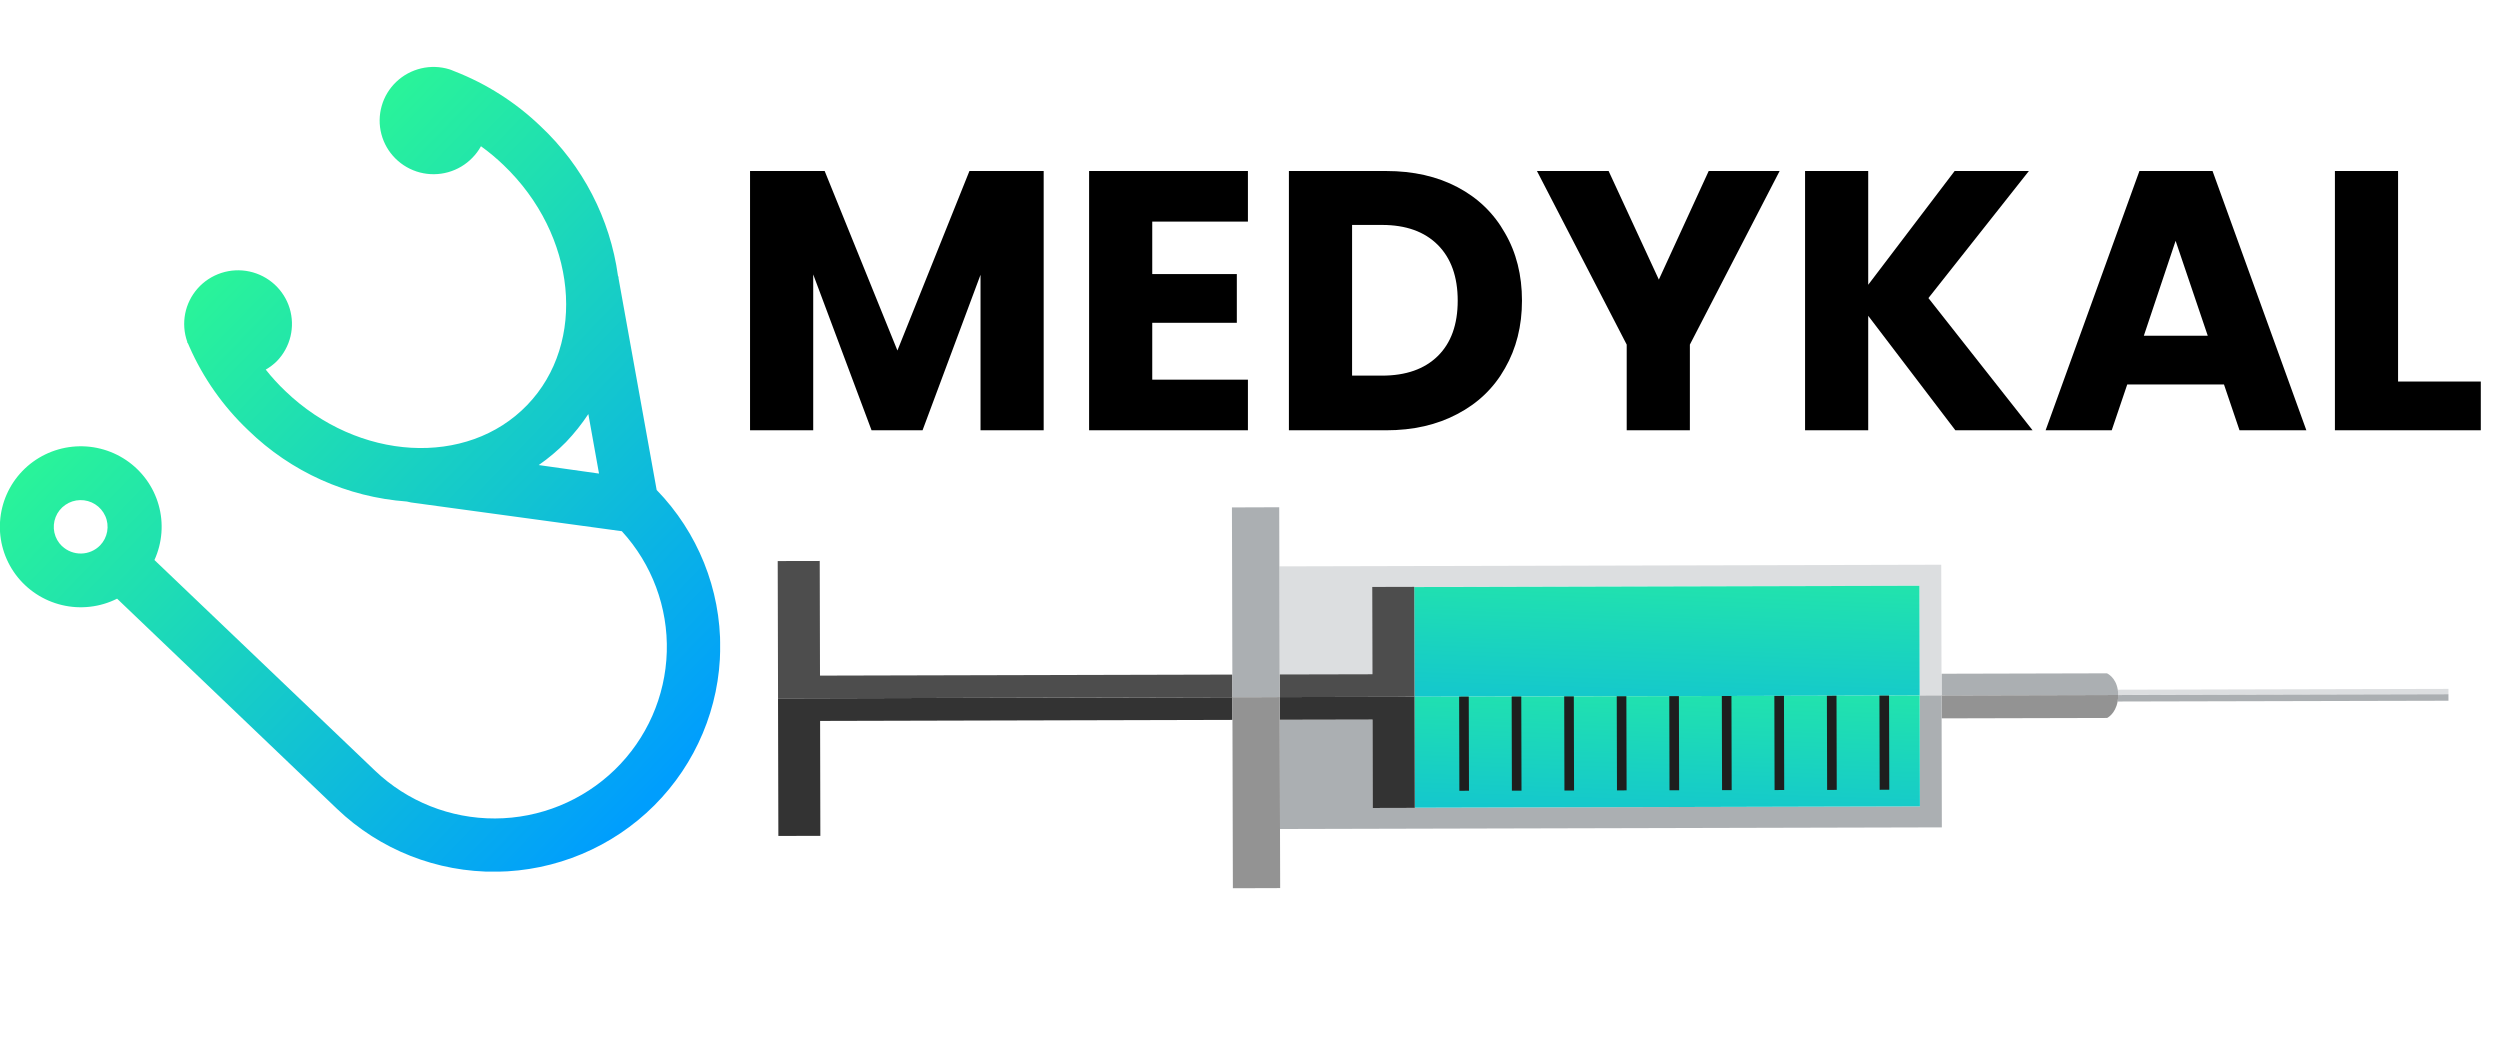
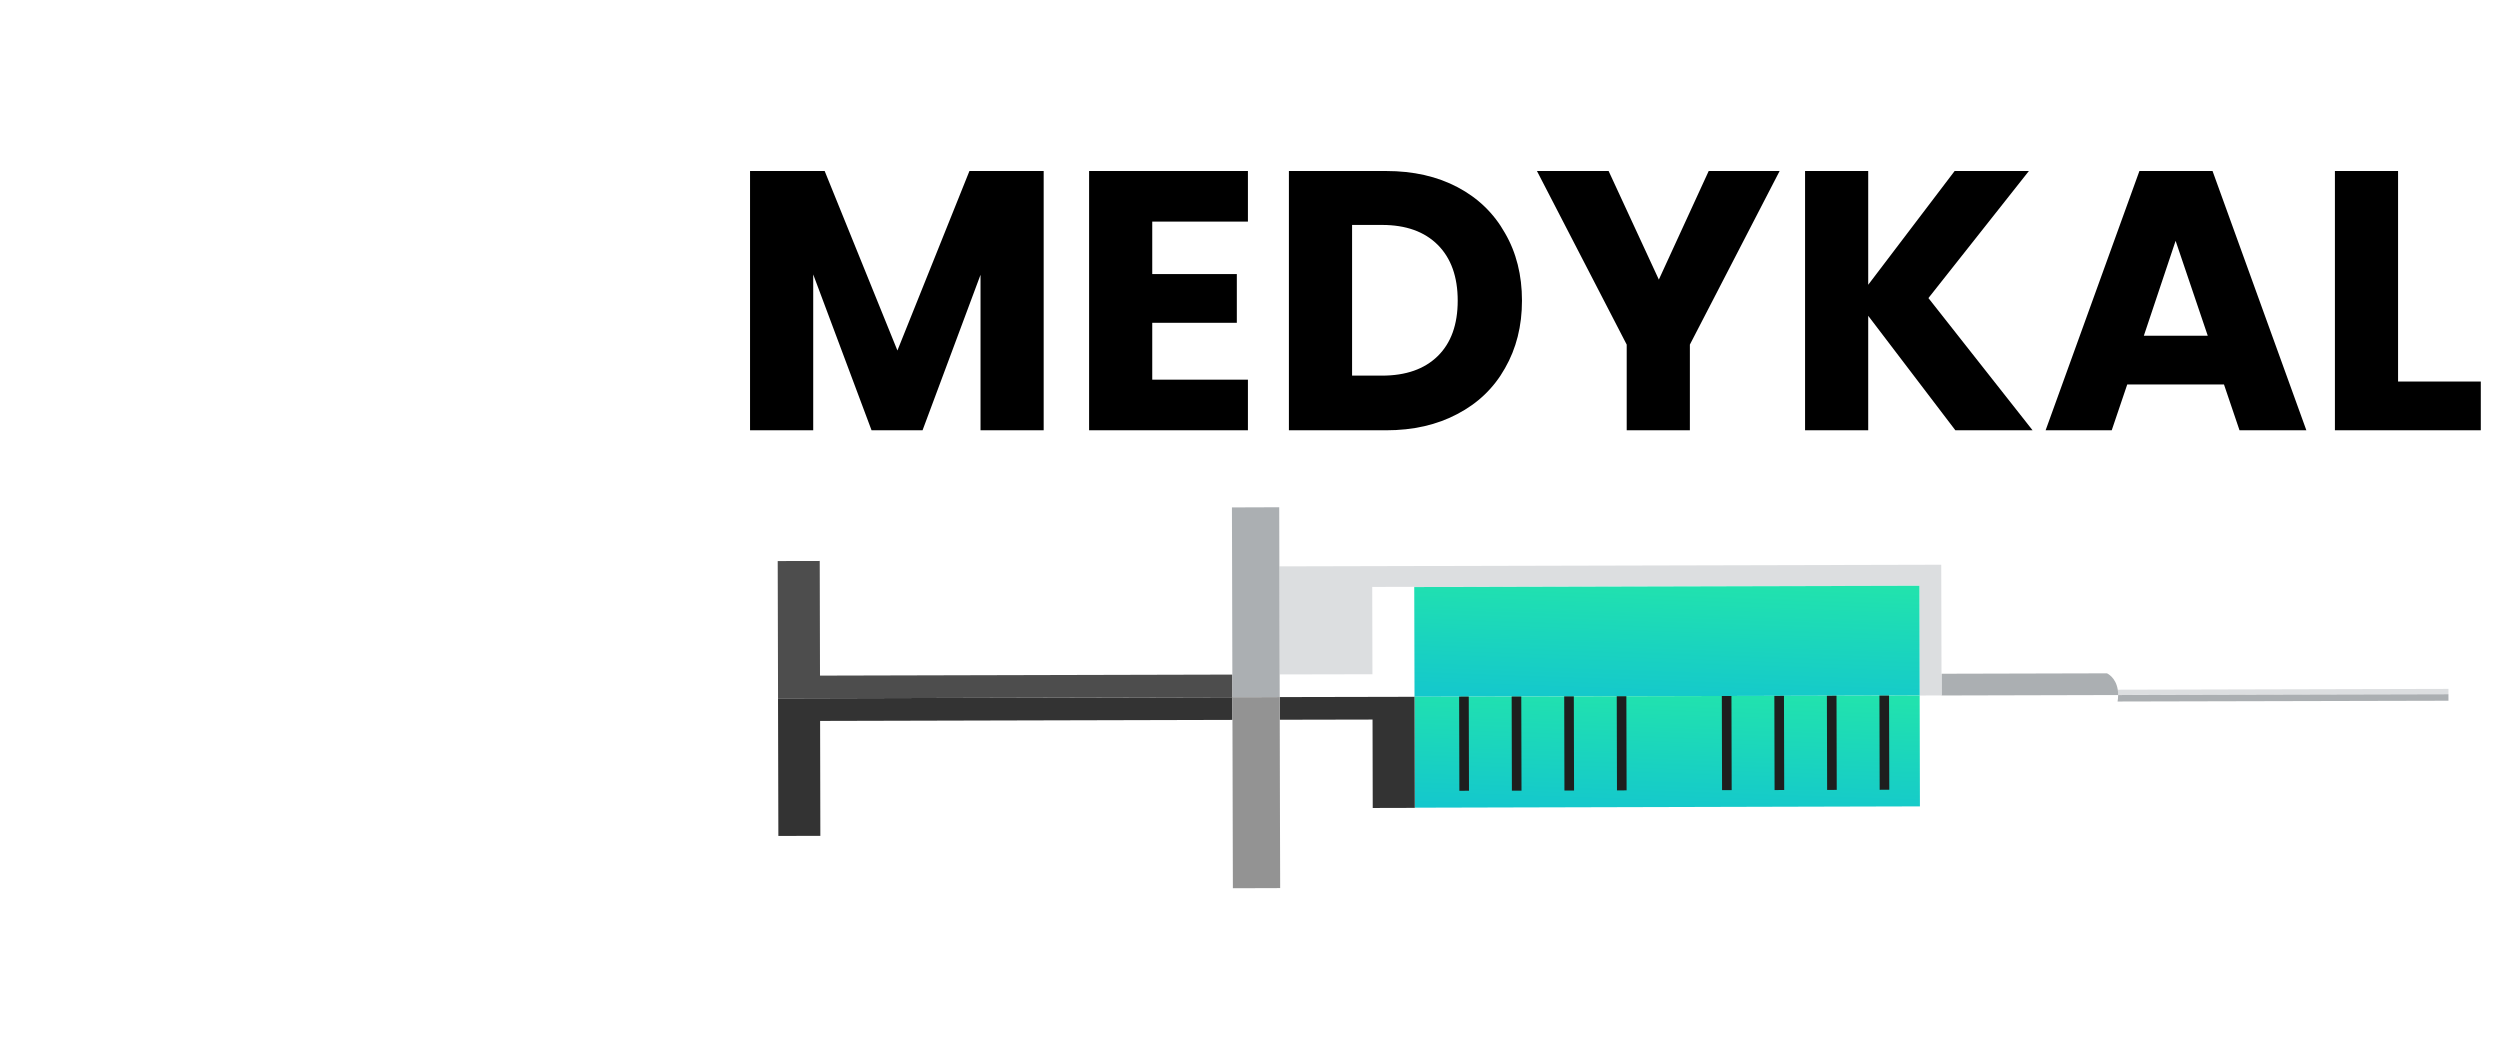
<svg xmlns="http://www.w3.org/2000/svg" width="119" height="50" viewBox="0 0 119 50" fill="none">
  <g clip-path="url(#clip0_6_23032)">
-     <path d="M5.574 28.497L16.048 38.507C18.084 40.452 20.805 41.525 23.628 41.494C26.45 41.463 29.147 40.331 31.14 38.342C33.132 36.353 34.261 33.665 34.283 30.856C34.305 28.048 33.218 25.343 31.257 23.323L29.444 13.256C29.444 13.216 29.444 13.171 29.416 13.131C29.041 10.406 27.739 7.892 25.728 6.006C24.549 4.874 23.156 3.985 21.63 3.392L21.471 3.327L21.39 3.299C20.953 3.165 20.489 3.15 20.045 3.255C19.601 3.36 19.193 3.581 18.863 3.895C18.533 4.209 18.293 4.605 18.169 5.042C18.044 5.479 18.038 5.941 18.153 6.381C18.268 6.821 18.498 7.222 18.821 7.543C19.144 7.865 19.547 8.095 19.988 8.21C20.43 8.324 20.895 8.32 21.334 8.196C21.773 8.073 22.172 7.835 22.488 7.507C22.648 7.344 22.785 7.16 22.894 6.961C23.271 7.232 23.628 7.53 23.963 7.851C27.452 11.184 27.956 16.311 25.094 19.281C22.232 22.25 17.056 21.951 13.588 18.621C13.251 18.301 12.937 17.958 12.649 17.593C12.843 17.482 13.022 17.346 13.181 17.189C13.498 16.861 13.721 16.456 13.827 16.014C13.934 15.572 13.919 15.11 13.787 14.675C13.654 14.241 13.406 13.849 13.071 13.541C12.735 13.234 12.323 13.021 11.877 12.924C11.431 12.828 10.967 12.851 10.533 12.993C10.099 13.135 9.711 13.389 9.409 13.729C9.107 14.07 8.901 14.485 8.814 14.931C8.727 15.377 8.761 15.838 8.912 16.266C8.912 16.295 8.912 16.319 8.945 16.343C8.965 16.397 8.988 16.45 9.014 16.501C9.673 17.998 10.626 19.351 11.815 20.478C13.851 22.462 16.527 23.665 19.369 23.873L19.564 23.917L29.599 25.285C31.034 26.851 31.802 28.911 31.739 31.03C31.677 33.148 30.789 35.16 29.264 36.64C27.738 38.119 25.695 38.951 23.565 38.959C21.435 38.967 19.385 38.151 17.849 36.682L7.351 26.657C7.726 25.833 7.797 24.904 7.55 24.034C7.304 23.164 6.756 22.409 6.004 21.902C5.252 21.395 4.344 21.169 3.441 21.264C2.537 21.359 1.697 21.768 1.067 22.42C0.438 23.072 0.061 23.924 0.002 24.827C-0.057 25.729 0.207 26.622 0.746 27.35C1.286 28.077 2.066 28.591 2.95 28.801C3.833 29.011 4.763 28.904 5.574 28.497ZM26.94 21.045C27.334 20.632 27.691 20.185 28.005 19.709L28.513 22.542L25.643 22.137C26.108 21.814 26.543 21.448 26.94 21.045ZM2.952 25.997C2.77 25.822 2.643 25.598 2.589 25.352C2.535 25.105 2.556 24.849 2.648 24.614C2.74 24.38 2.9 24.178 3.108 24.034C3.316 23.889 3.561 23.81 3.814 23.805C4.068 23.8 4.317 23.869 4.53 24.005C4.743 24.141 4.911 24.336 5.013 24.567C5.115 24.797 5.146 25.053 5.101 25.301C5.057 25.549 4.94 25.779 4.765 25.96C4.529 26.202 4.207 26.341 3.868 26.348C3.53 26.355 3.202 26.229 2.956 25.997H2.952Z" fill="url(#paint0_linear_6_23032)" />
-   </g>
+     </g>
  <g clip-path="url(#clip1_6_23032)">
    <path d="M100.825 33.082L116.546 33.045L116.546 32.791L100.804 32.83C100.817 32.904 100.825 32.983 100.825 33.07C100.825 33.076 100.825 33.079 100.823 33.084L100.825 33.082Z" fill="#DCDEE0" />
    <path d="M100.825 33.07C100.825 32.983 100.817 32.904 100.805 32.83C100.71 32.229 100.291 32.05 100.291 32.05L92.415 32.07L92.417 33.105L99.544 33.087L100.824 33.084C100.824 33.084 100.824 33.075 100.825 33.07Z" fill="#ABAFB2" />
    <path d="M92.416 32.068L92.403 26.881L60.898 26.959L60.911 32.103L65.328 32.094L65.318 27.938L67.316 27.933L67.318 27.944L91.363 27.883L91.373 32.072L91.376 33.107L92.418 33.103L92.416 32.068Z" fill="#DCDEE0" />
    <path d="M91.373 32.072L91.363 27.883L67.318 27.944L67.331 33.166L89.543 33.111L91.376 33.108L91.373 32.072Z" fill="url(#paint1_linear_6_23032)" />
    <path d="M58.66 32.11L39.032 32.159L39.019 26.702L37.019 26.706L37.035 33.241L37.91 33.24L39.035 33.237L58.662 33.188L58.66 32.11Z" fill="#4D4D4D" />
-     <path d="M67.318 27.944L67.317 27.933L65.318 27.938L65.328 32.093L60.911 32.103L60.913 33.181L65.331 33.172L66.663 33.169L66.903 33.166L67.331 33.165L67.318 27.944Z" fill="#4D4D4D" />
    <path d="M60.911 32.103L60.898 26.959L60.891 24.145L58.64 24.153L58.66 32.11L58.663 33.188L60.581 33.184L60.914 33.181L60.911 32.103Z" fill="#ABAFB2" />
    <path d="M100.798 33.392L116.547 33.355L116.546 33.045L100.823 33.084C100.822 33.197 100.813 33.299 100.796 33.394L100.798 33.392Z" fill="#ABAFB2" />
-     <path d="M100.798 33.392C100.815 33.301 100.825 33.197 100.825 33.082L99.545 33.086L92.418 33.103L92.421 34.194L100.298 34.175C100.298 34.175 100.691 33.991 100.798 33.392Z" fill="#939393" />
-     <path d="M92.421 34.194L92.418 33.103L91.375 33.107L91.378 34.198L91.388 38.384L67.344 38.446L67.344 38.455L65.342 38.46L65.333 34.25L60.916 34.26L60.927 39.461L92.432 39.383L92.421 34.194Z" fill="#ABAFB2" />
    <path d="M91.378 34.198L91.375 33.107L89.542 33.11L67.331 33.165L67.344 38.446L91.388 38.384L91.378 34.198Z" fill="url(#paint2_linear_6_23032)" />
    <path d="M39.037 34.316L58.664 34.267L58.662 33.189L39.034 33.237L37.91 33.24L37.034 33.241L37.05 39.791L39.049 39.786L39.037 34.316Z" fill="#333333" />
    <path d="M67.344 38.446L67.331 33.166L66.903 33.167L66.663 33.169L65.331 33.172L60.913 33.181L60.916 34.26L65.333 34.251L65.342 38.46L67.344 38.455L67.344 38.446Z" fill="#333333" />
    <path d="M60.928 39.461L60.916 34.26L60.914 33.181L60.581 33.184L58.663 33.188L58.665 34.267L58.685 42.28L60.936 42.273L60.928 39.461Z" fill="#939393" />
    <path d="M89.919 33.111L89.461 33.112L89.472 37.593L89.93 37.592L89.919 33.111Z" fill="#1E1E1E" />
    <path d="M87.418 33.118L86.96 33.119L86.971 37.6L87.429 37.599L87.418 33.118Z" fill="#1E1E1E" />
    <path d="M84.917 33.124L84.459 33.126L84.47 37.606L84.928 37.605L84.917 33.124Z" fill="#1E1E1E" />
    <path d="M82.417 33.13L81.959 33.131L81.97 37.611L82.428 37.61L82.417 33.13Z" fill="#1E1E1E" />
-     <path d="M79.916 33.136L79.458 33.137L79.469 37.618L79.927 37.617L79.916 33.136Z" fill="#1E1E1E" />
    <path d="M77.415 33.141L76.957 33.142L76.968 37.623L77.426 37.621L77.415 33.141Z" fill="#1E1E1E" />
    <path d="M74.914 33.147L74.456 33.148L74.467 37.629L74.925 37.628L74.914 33.147Z" fill="#1E1E1E" />
    <path d="M72.413 33.154L71.955 33.155L71.966 37.636L72.424 37.635L72.413 33.154Z" fill="#1E1E1E" />
    <path d="M69.913 33.159L69.455 33.16L69.466 37.641L69.924 37.64L69.913 33.159Z" fill="#1E1E1E" />
  </g>
  <path d="M49.679 8.14V20.482H46.673V13.08L43.913 20.482H41.486L38.709 13.063V20.482H35.702V8.14H39.254L42.717 16.684L46.145 8.14H49.679ZM54.847 10.549V13.045H58.873V15.366H54.847V18.073H59.401V20.482H51.841V8.14H59.401V10.549H54.847ZM65.976 8.14C67.277 8.14 68.414 8.398 69.387 8.914C70.36 9.429 71.11 10.156 71.637 11.094C72.176 12.02 72.446 13.092 72.446 14.311C72.446 15.518 72.176 16.591 71.637 17.528C71.11 18.466 70.354 19.193 69.369 19.708C68.397 20.224 67.265 20.482 65.976 20.482H61.352V8.14H65.976ZM65.783 17.88C66.92 17.88 67.805 17.569 68.438 16.948C69.07 16.327 69.387 15.448 69.387 14.311C69.387 13.174 69.07 12.289 68.438 11.656C67.805 11.024 66.92 10.707 65.783 10.707H64.359V17.88H65.783ZM84.71 8.14L80.438 16.403V20.482H77.431V16.403L73.159 8.14H76.57L78.961 13.309L81.334 8.14H84.71ZM93.076 20.482L88.927 15.032V20.482H85.921V8.14H88.927V13.555L93.041 8.14H96.575L91.793 14.188L96.751 20.482H93.076ZM105.862 18.302H101.256L100.518 20.482H97.371L101.836 8.14H105.317L109.783 20.482H106.601L105.862 18.302ZM105.089 15.981L103.559 11.463L102.047 15.981H105.089ZM114.148 18.161H118.086V20.482H111.142V8.14H114.148V18.161Z" fill="black" />
  <defs>
    <linearGradient id="paint0_linear_6_23032" x1="9.307" y1="13.286" x2="32.838" y2="35.946" gradientUnits="userSpaceOnUse">
      <stop stop-color="#2AF598" />
      <stop offset="1" stop-color="#009EFD" />
    </linearGradient>
    <linearGradient id="paint1_linear_6_23032" x1="79.448" y1="23.724" x2="78.813" y2="42.348" gradientUnits="userSpaceOnUse">
      <stop stop-color="#2AF598" />
      <stop offset="1" stop-color="#009EFD" />
    </linearGradient>
    <linearGradient id="paint2_linear_6_23032" x1="79.459" y1="28.961" x2="78.823" y2="47.621" gradientUnits="userSpaceOnUse">
      <stop stop-color="#2AF598" />
      <stop offset="1" stop-color="#009EFD" />
    </linearGradient>
    <clipPath id="clip0_6_23032">
      <rect width="34.278" height="38.303" fill="white" transform="translate(0 3.186)" />
    </clipPath>
    <clipPath id="clip1_6_23032">
      <rect width="61.065" height="61.034" fill="white" transform="translate(73.542 -10) rotate(44.858)" />
    </clipPath>
  </defs>
</svg>